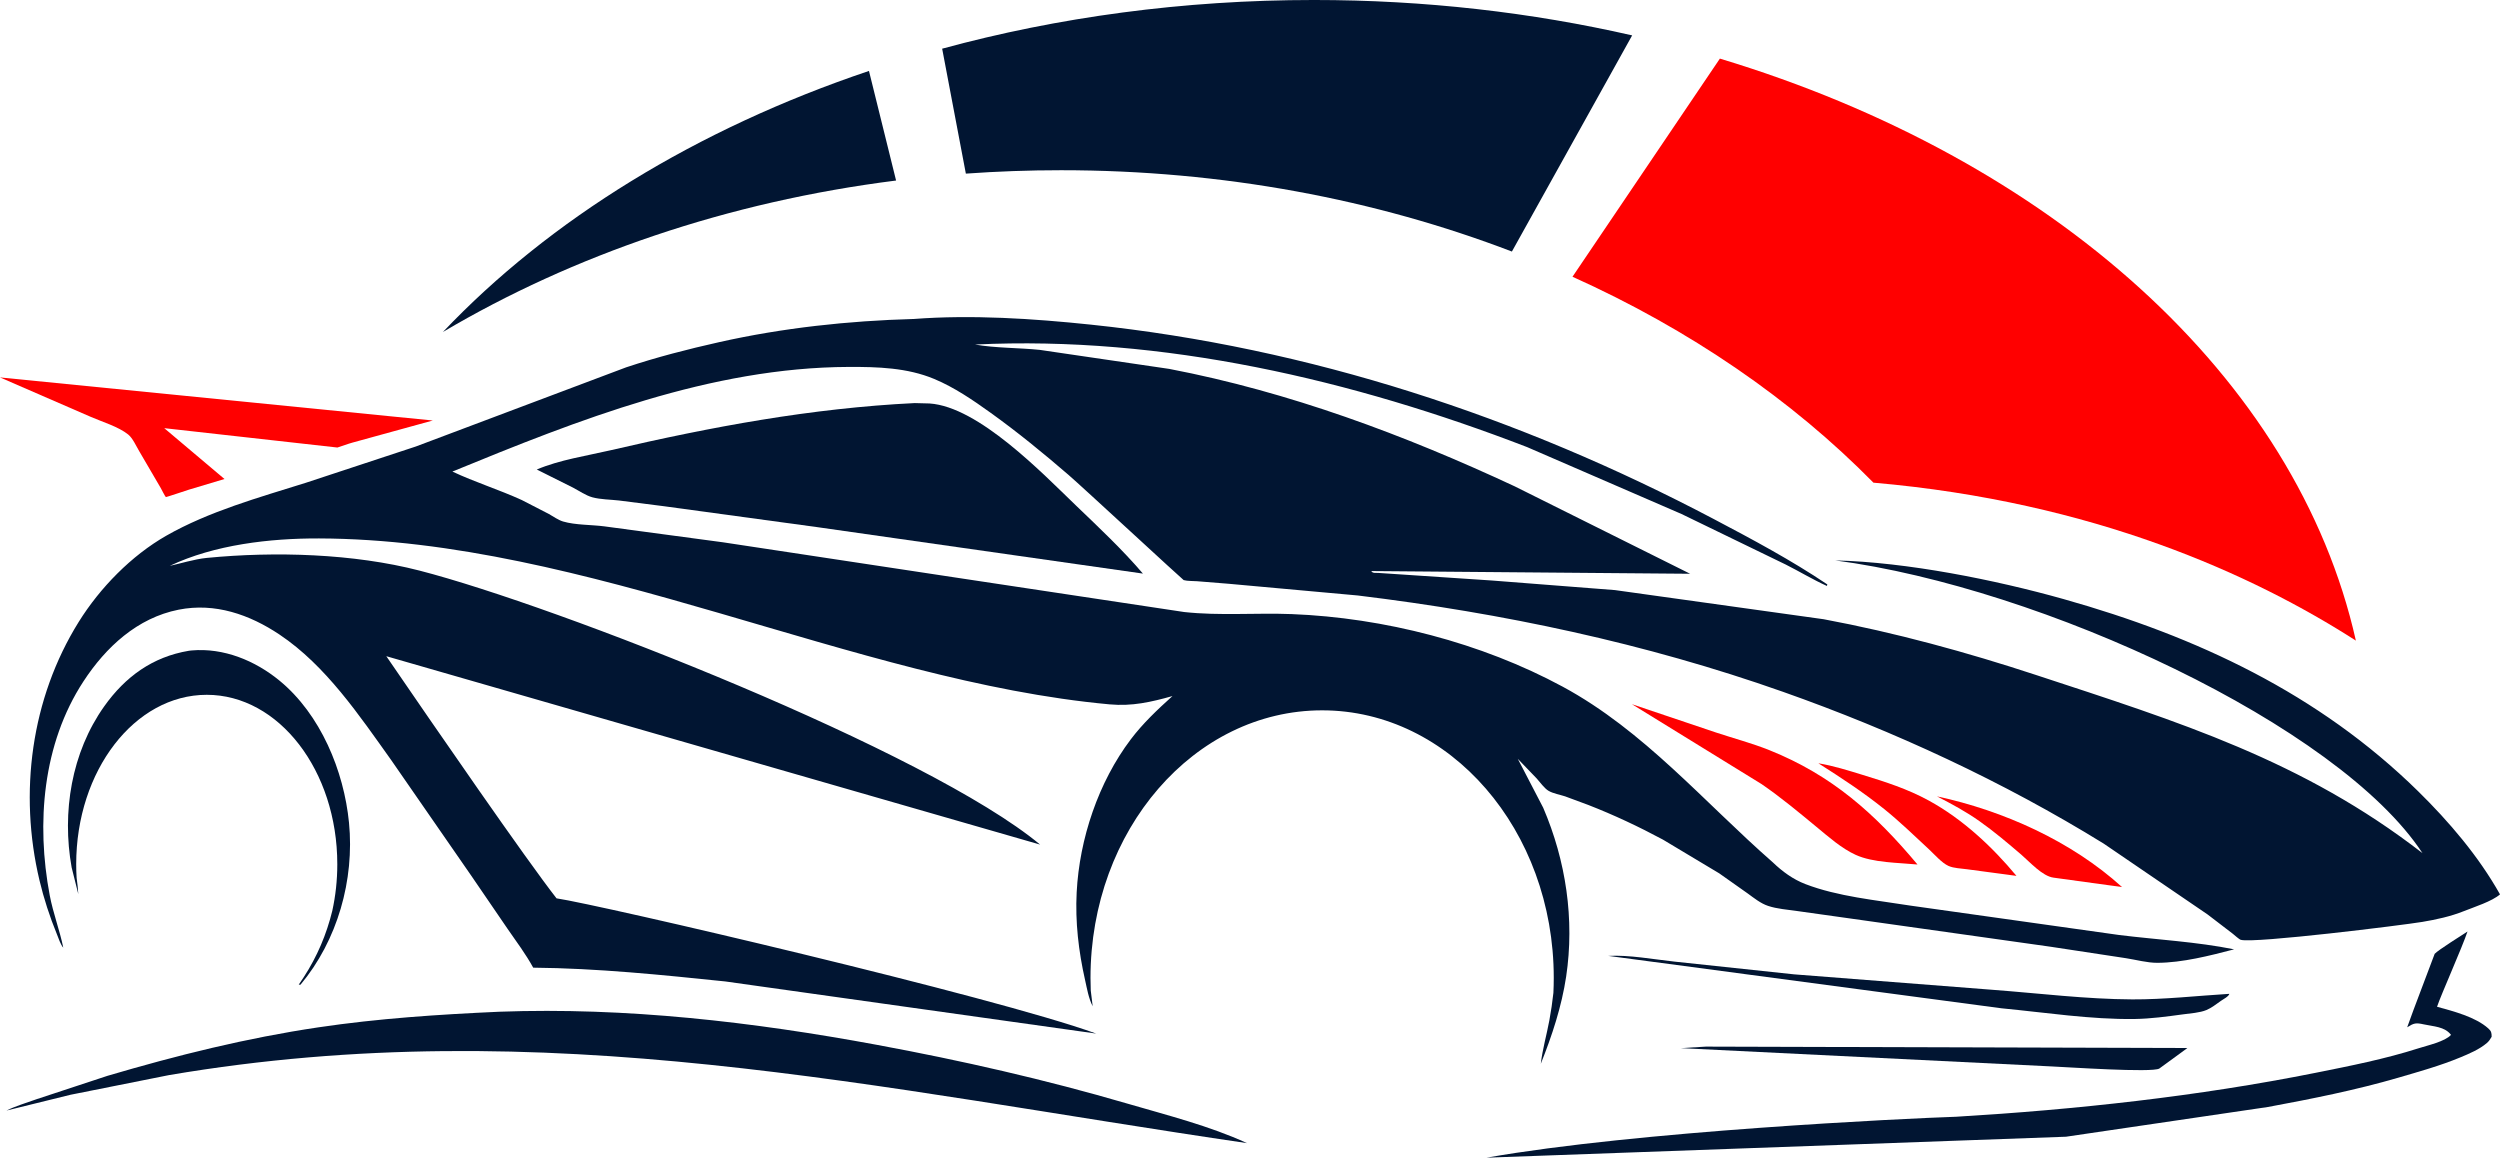
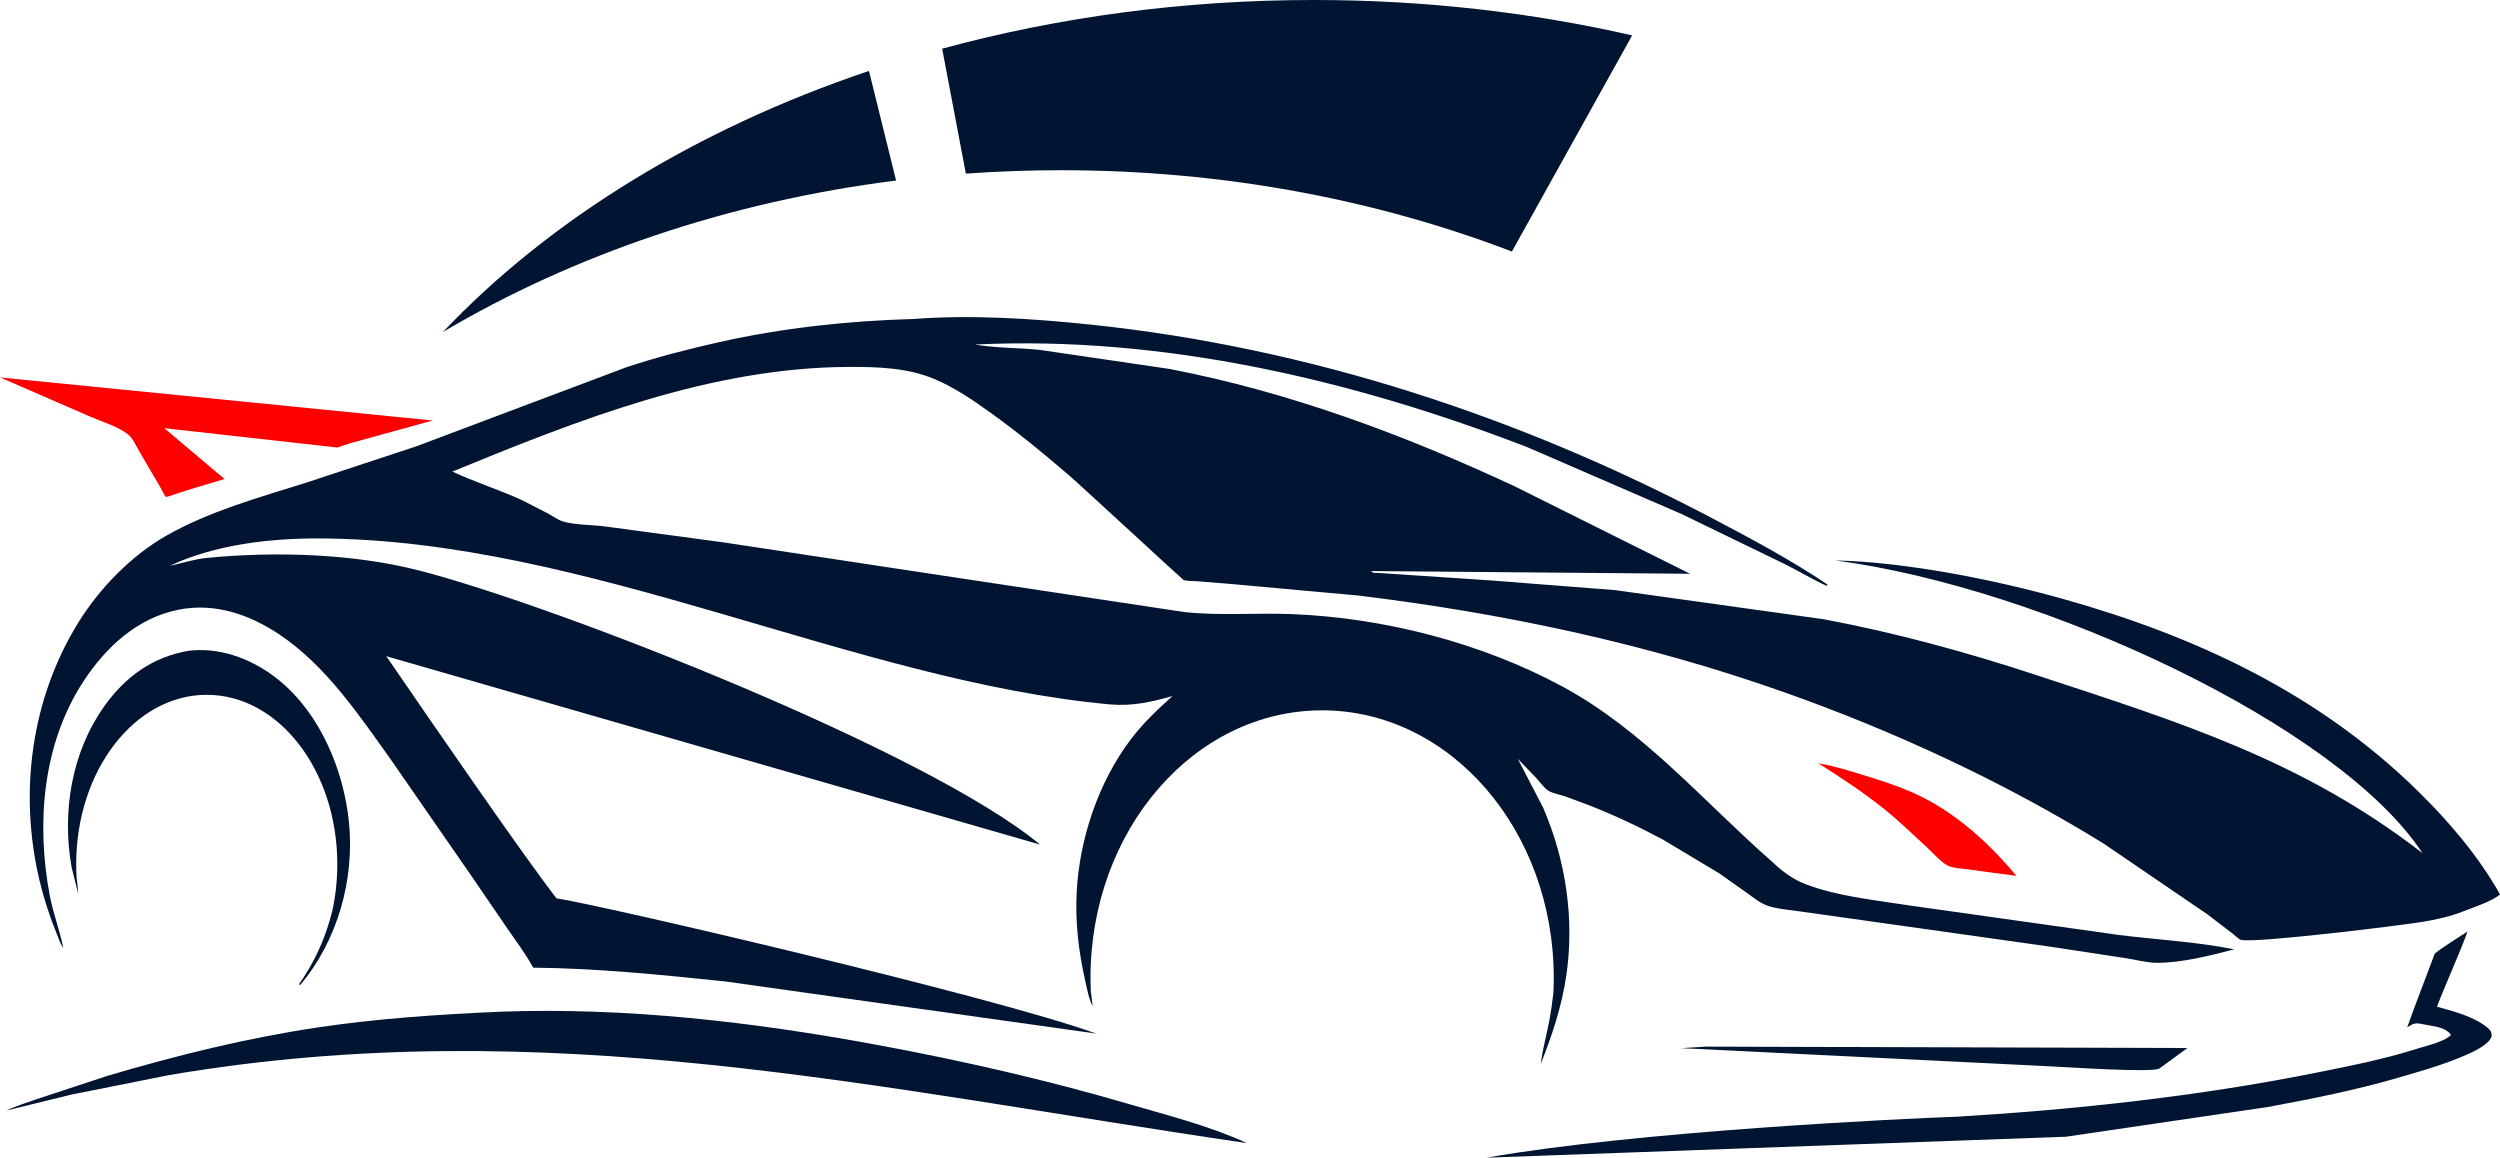
<svg xmlns="http://www.w3.org/2000/svg" clip-rule="evenodd" fill="#011532" fill-rule="evenodd" height="5018.2" image-rendering="optimizeQuality" preserveAspectRatio="xMidYMid meet" shape-rendering="geometricPrecision" text-rendering="geometricPrecision" version="1" viewBox="486.0 3397.6 10836.8 5018.2" width="10836.8" zoomAndPan="magnify">
  <g>
    <g>
      <g id="change1_1">
        <path d="M8368.11 6706.19c65.62,10.9 128.24,30.83 191.71,50.28 99.59,30.5 195.24,61.18 287.08,111.42 146.02,79.89 273.96,199.01 379.86,326.4l-214.71 -28.73c-25.36,-3.72 -56.48,-3.96 -79.85,-14.36 -29.3,-13.06 -61.66,-50.79 -85.36,-72.72 -63.71,-58.93 -125.92,-119.69 -193.66,-174.05 -91.04,-73.09 -186.71,-135.69 -285.07,-198.24z" fill="#ff0000" fill-rule="nonzero" />
      </g>
      <g id="change2_1">
        <path d="M7880.62 7934.37l2087.11 6.17 -121.84 88.95c-31.12,18.76 -402.04,-6.41 -466.85,-9.21l-1607.11 -79.35 108.68 -6.56z" fill-rule="nonzero" />
      </g>
      <g id="change1_2">
-         <path d="M7559.88 6450.08l363.97 122.56c77.02,25.59 156.26,46.37 231.61,76.59 272.2,109.15 457.04,274.51 642.34,495.76 -83.36,-8.06 -192.46,-7.25 -268.3,-42 -61.39,-28.13 -117.49,-78.11 -169.27,-120.81 -77.79,-64.17 -154.94,-128.57 -238.2,-185.7l-562.15 -346.41z" fill="#ff0000" fill-rule="nonzero" />
-       </g>
+         </g>
      <g id="change2_2">
-         <path d="M7456.79 7541.06c92.09,-4.69 196.06,14.85 287.7,24.86l518.47 55.2 864.28 67.31c198.37,15.01 402.68,40.37 601.3,41.26 139.81,0.62 281.46,-15.63 421.08,-24.09 -2.83,11.57 -26.39,23.32 -36.61,30.5 -19.3,13.58 -40.43,30.36 -62.24,39.53 -29.04,12.2 -71.28,14.73 -102.48,18.97 -68.81,9.35 -139.95,19.09 -209.41,20.07 -189.39,2.69 -387.6,-28.26 -576.46,-46.34l-1705.63 -227.26z" fill-rule="nonzero" />
-       </g>
+         </g>
      <g id="change2_3">
        <path d="M1304.56 6218.54l11.87 -1.4c138.99,-12.33 275.52,43.98 381.43,131.06 177.46,145.93 278.96,390.52 300.96,615.69 24.24,248.22 -49.93,510.43 -210.22,702.04l-7.76 0 21.83 -32.61c58.33,-89.49 99.25,-186.89 123.83,-288.13 14.05,-64.02 21.57,-131.61 21.57,-201.48 0,-405.54 -253.36,-734.3 -565.89,-734.3 -312.53,0 -565.89,328.76 -565.89,734.3 0,19.77 0.6,39.36 1.78,58.74 3.2,23.52 6,47.07 7.28,70.77l-28.92 -115.8c-42.69,-239.17 -0.7,-497.96 141.14,-697.76 91.46,-128.83 209.92,-214.88 366.97,-241.11z" fill-rule="nonzero" />
      </g>
      <g id="change1_3">
        <path d="M485.95 5033.6l1876.11 186.75 -348.22 95.81c-21.3,5.88 -43.33,14.61 -65.33,21.37l-750.56 -83.98 261.13 220.43 -152.95 45.8c-10.46,3.26 -99.72,33.25 -101.08,32.59 -2.77,-1.33 -19.68,-34.7 -22.28,-39.34l-93.5 -160.06c-12.78,-21.41 -27.96,-56.06 -47.46,-71.79 -42.65,-34.41 -112.61,-54.73 -163.22,-76.97l-392.64 -170.61z" fill="#ff0000" fill-rule="nonzero" />
      </g>
      <g id="change2_4">
-         <path d="M11181.98 7435.36c-23.69,70.76 -114.17,272.59 -132.1,326.25 70.44,19.36 166.86,44.13 222.15,93.91 13.32,11.98 14.55,19.16 14.53,36.33 -5.95,10.39 -11.33,18.88 -20.51,26.78 -32.31,27.8 -77.47,46.79 -116.52,62.96 -86.14,35.68 -176.86,60.96 -266.29,87.11 -185.92,54.33 -376.3,92.07 -566.61,127.4l-874.98 128.84 -2511.79 90.84c651.07,-114.83 1816.74,-170.17 2035.94,-177.44 518.24,-30.91 1047.21,-88.3 1556.38,-190.17 150.2,-30.05 302.12,-60.01 448.18,-106.78 37.46,-11.98 114.54,-29.15 140.08,-57.96 -27.41,-36.2 -75.62,-36.09 -117.93,-45.48 -34.3,-7.61 -42.78,-5.92 -72.02,12.61 25.2,-72.71 103,-273.43 119.11,-318.36 15.22,-16.73 123.56,-84.24 142.37,-96.82z" fill-rule="nonzero" />
+         <path d="M11181.98 7435.36c-23.69,70.76 -114.17,272.59 -132.1,326.25 70.44,19.36 166.86,44.13 222.15,93.91 13.32,11.98 14.55,19.16 14.53,36.33 -5.95,10.39 -11.33,18.88 -20.51,26.78 -32.31,27.8 -77.47,46.79 -116.52,62.96 -86.14,35.68 -176.86,60.96 -266.29,87.11 -185.92,54.33 -376.3,92.07 -566.61,127.4l-874.98 128.84 -2511.79 90.84c651.07,-114.83 1816.74,-170.17 2035.94,-177.44 518.24,-30.91 1047.21,-88.3 1556.38,-190.17 150.2,-30.05 302.12,-60.01 448.18,-106.78 37.46,-11.98 114.54,-29.15 140.08,-57.96 -27.41,-36.2 -75.62,-36.09 -117.93,-45.48 -34.3,-7.61 -42.78,-5.92 -72.02,12.61 25.2,-72.71 103,-273.43 119.11,-318.36 15.22,-16.73 123.56,-84.24 142.37,-96.82" fill-rule="nonzero" />
      </g>
      <g id="change2_5">
        <path d="M2650.9 7783.15c548.75,-20.01 1097.61,43.89 1636.13,143.54 365.59,67.65 729.61,150.64 1086.58,254.93 170.72,49.88 356.41,96.7 517.86,171.19 -1610.09,-235.61 -3042.37,-571.97 -4672.03,-295.1l-427.24 85.26 -278.17 68.58c41.08,-20.32 87.35,-33.48 130.54,-49.23l307.23 -101.27c301.8,-89.03 602.47,-163.89 914.05,-210.18 260.56,-38.72 522.17,-55.89 785.04,-67.71z" fill-rule="nonzero" />
      </g>
      <g id="change2_6">
-         <path d="M4451.06 5144.85l64.52 1.7c212.33,14.52 487.91,301.52 634.88,442.72 99.94,96.02 199.57,189.34 289.77,294.71l-1413.87 -201.69 -662 -90.31 -195.33 -24.88c-36.76,-4.14 -79.59,-4.23 -115.19,-13.79 -28.14,-7.57 -58.29,-28.55 -84.33,-42.17l-156.76 -78.28c98.2,-41.89 216.86,-59.54 321.35,-83.85 434.66,-101.09 870.29,-182.41 1316.97,-204.18z" fill-rule="nonzero" />
-       </g>
+         </g>
      <g id="change2_7">
        <path d="M4446.46 4780.3c251.69,-19.16 517.09,-1.83 767.7,24.45 947.32,99.35 1859.44,399.33 2700.54,842.76 167.5,88.31 334.91,177.55 492.23,283.37l-1.7 6.73c-60.61,-27.33 -119.06,-62.93 -178.68,-92.89l-451.46 -218.99 -669.6 -290.12c-755.74,-291.45 -1579.35,-484.05 -2393.44,-444.55 91.16,15.84 188.87,13.66 281.43,23.21l561.03 82.43c519.22,99.58 1019.37,286.09 1497.5,509.15l760.27 378.89 -1382.03 -11.73c5.11,10.48 19.56,7.29 30.68,8.1l492.33 32.87 533.31 41.55 904.46 126.29c309.65,57.78 620.19,142.96 919.16,241.26 621.98,204.49 1156.98,370.18 1676.5,772.69 -363.89,-554.53 -1649.2,-1150.96 -2545.39,-1268.89 310.07,7.23 694.28,84.43 990.02,167.68 576.07,162.11 1105.46,409.54 1536.61,832.99 134.29,131.91 262.6,282.52 354.85,447 -34.81,30.33 -111.95,54.7 -155.83,72.3 -58.22,23.35 -119.58,36.68 -181.3,47 -86.45,14.45 -726.12,93.6 -786.13,77.76 -7.98,-2.11 -27.31,-20.54 -34.55,-25.99l-109.48 -83.88 -450.56 -307.29c-435.05,-268.53 -908.63,-487.93 -1390.43,-658.08 -597.69,-211.09 -1214.33,-340.96 -1842.87,-417.51l-559.09 -50.69 -137.21 -11.04c-16.79,-1.4 -42.79,-0.23 -58.5,-4.94 -3.7,-1.12 -441.57,-406.33 -498.94,-455.81 -108.79,-93.85 -221.43,-185.93 -338.23,-269.73 -76.53,-54.9 -157.01,-110 -244.26,-146.42 -116.97,-48.85 -245.39,-52.54 -370.28,-52.08 -598.84,2.2 -1172.38,229.54 -1718.15,453.55 97.43,46.01 202.26,78.39 300.75,123.44l117.42 60.46c19.13,10.77 40.89,26.46 61.86,32.66 52.45,15.53 123.19,13.77 178.57,20.97l514.66 69.15 1012.46 153.38 986.41 148.84c154.22,16.81 311.21,2.9 466.32,8.98 399.06,15.66 821.85,124.14 1174.04,314.43 352.85,190.65 613.6,501.33 911.31,761.85 41.04,39.44 87.41,73.43 140.81,93.98 140.87,54.24 306.37,69.51 454.96,93.29l906.06 127.58c165.11,20.44 334.47,29.2 497.67,62.02 -104.63,27.37 -224.83,58.17 -333.1,58.45 -43.96,0.12 -92.39,-13.33 -136.29,-20.11l-327.28 -49.77 -876 -123.5 -222.16 -31.21c-40.79,-5.81 -86.17,-9.13 -125.19,-22.1 -32.8,-10.89 -61,-34.14 -88.75,-54.15l-123.21 -87.04 -244.1 -146.27c-104.58,-56.07 -212.81,-107.08 -323.44,-150.16l-100.8 -37.37c-21.68,-7.01 -51.3,-12.3 -70.9,-23.54 -18.61,-10.67 -37.19,-37.62 -51.67,-53.55l-82.31 -85.62 110.31 212.26c98.5,229.93 136.57,483.55 99.42,731.72 -19.4,129.56 -61.43,256.84 -109.94,378.07 7.29,-62.91 25.55,-125.59 37.08,-188.04 7.35,-39.78 13.23,-79.63 17.57,-119.54l0 -0.01c1.02,-21.45 1.54,-43.06 1.54,-64.8 0,-640.49 -449.52,-1159.72 -1004.04,-1159.72 -554.52,0 -1004.04,519.22 -1004.04,1159.72 0,18.33 0.37,36.57 1.1,54.7 3.07,22.65 5.98,45.38 8.36,68.29 -17.88,-34.61 -24.38,-75.61 -32.95,-113.44 -28.27,-124.93 -43.06,-252.22 -36.46,-380.36 11.94,-232.16 94.28,-477.83 234.89,-663.57 52.67,-69.6 115.83,-128.98 180.39,-187.21 -92.92,26.06 -174.96,44.94 -272.48,36 -1108.2,-101.52 -2266.59,-715.15 -3426.84,-719.29 -212.32,-0.75 -453.85,27.05 -647.02,118.85 39.95,-8.49 107.82,-29.31 159.22,-34.3 298.14,-29.06 637.12,-18.87 923,54.83 595.38,153.52 2204.64,784 2690.32,1187.75l-2834.04 -816.66c212.7,310.78 604.57,879.01 737.91,1049.67 178.97,25.96 1895.49,425.19 2339.41,586.25l-1607.79 -226.02c-275.83,-28.57 -555.37,-57.28 -832.71,-59.74 -31.91,-58.37 -72.91,-113.08 -110.74,-167.78l-158.46 -231.79 -345.77 -499.3c-138.53,-193.99 -283.66,-410.4 -484.52,-544.86 -130.38,-87.29 -280.15,-139.19 -437.19,-108.09 -179.23,35.48 -315.69,161.98 -413.22,311.29 -177.04,271.01 -204.78,614.82 -145.94,926.55 14.61,77.43 43.07,150.64 58.79,227.36 -11.89,-12.83 -21.2,-42.74 -28.01,-59.32 -30.8,-75.1 -56.32,-153.51 -75.11,-232.46 -90.1,-378.61 -37.06,-787.91 170.13,-1120.47 92.07,-147.78 228.48,-287.42 379.51,-373.56 184.88,-105.45 401.72,-165.64 603.99,-229.09l477.81 -157.57 911.44 -343.08c132.01,-43.94 267.89,-78.86 403.59,-109.28 277.15,-62.14 559.2,-92.38 842.9,-100.41z" fill-rule="nonzero" />
      </g>
      <g id="change1_4">
-         <path d="M8882.1 6849.58c288.41,62.23 582.31,193.82 802.39,393.22l-297.3 -40.88c-48.07,-6.47 -101.43,-66.81 -137.98,-98.24 -59.67,-51.28 -118.76,-101.28 -183.08,-146.75 -58.62,-41.46 -120.34,-74.51 -184.03,-107.35z" fill="#ff0000" fill-rule="nonzero" />
-       </g>
+         </g>
      <g id="change2_8">
        <path d="M4252.76 3705.06c-747.05,251.51 -1384.66,644.63 -1846.94,1131.72 564.19,-333.69 1234.43,-564.52 1964.48,-656.64l-117.54 -475.08z" />
      </g>
      <g id="change2_9">
        <path d="M7560.94 3551.01c-435.49,-99.56 -899.02,-153.44 -1379.99,-153.44 -566.98,0 -1109.85,74.66 -1610.95,211.07l102.71 541.59c135.86,-9.76 273.49,-14.77 412.63,-14.77 701.48,0 1364.83,126.84 1954.32,352.54l521.28 -936.98z" />
      </g>
      <g id="change1_5">
-         <path d="M10698.08 6174.51c-256.62,-1143.1 -1321.79,-2089.73 -2756.87,-2522.87l-638.89 945.55c506.98,228.3 950.36,532.52 1304.48,892.64 954.44,82.96 1646.04,398.99 2091.28,684.68z" fill="#ff0000" />
-       </g>
+         </g>
    </g>
  </g>
</svg>